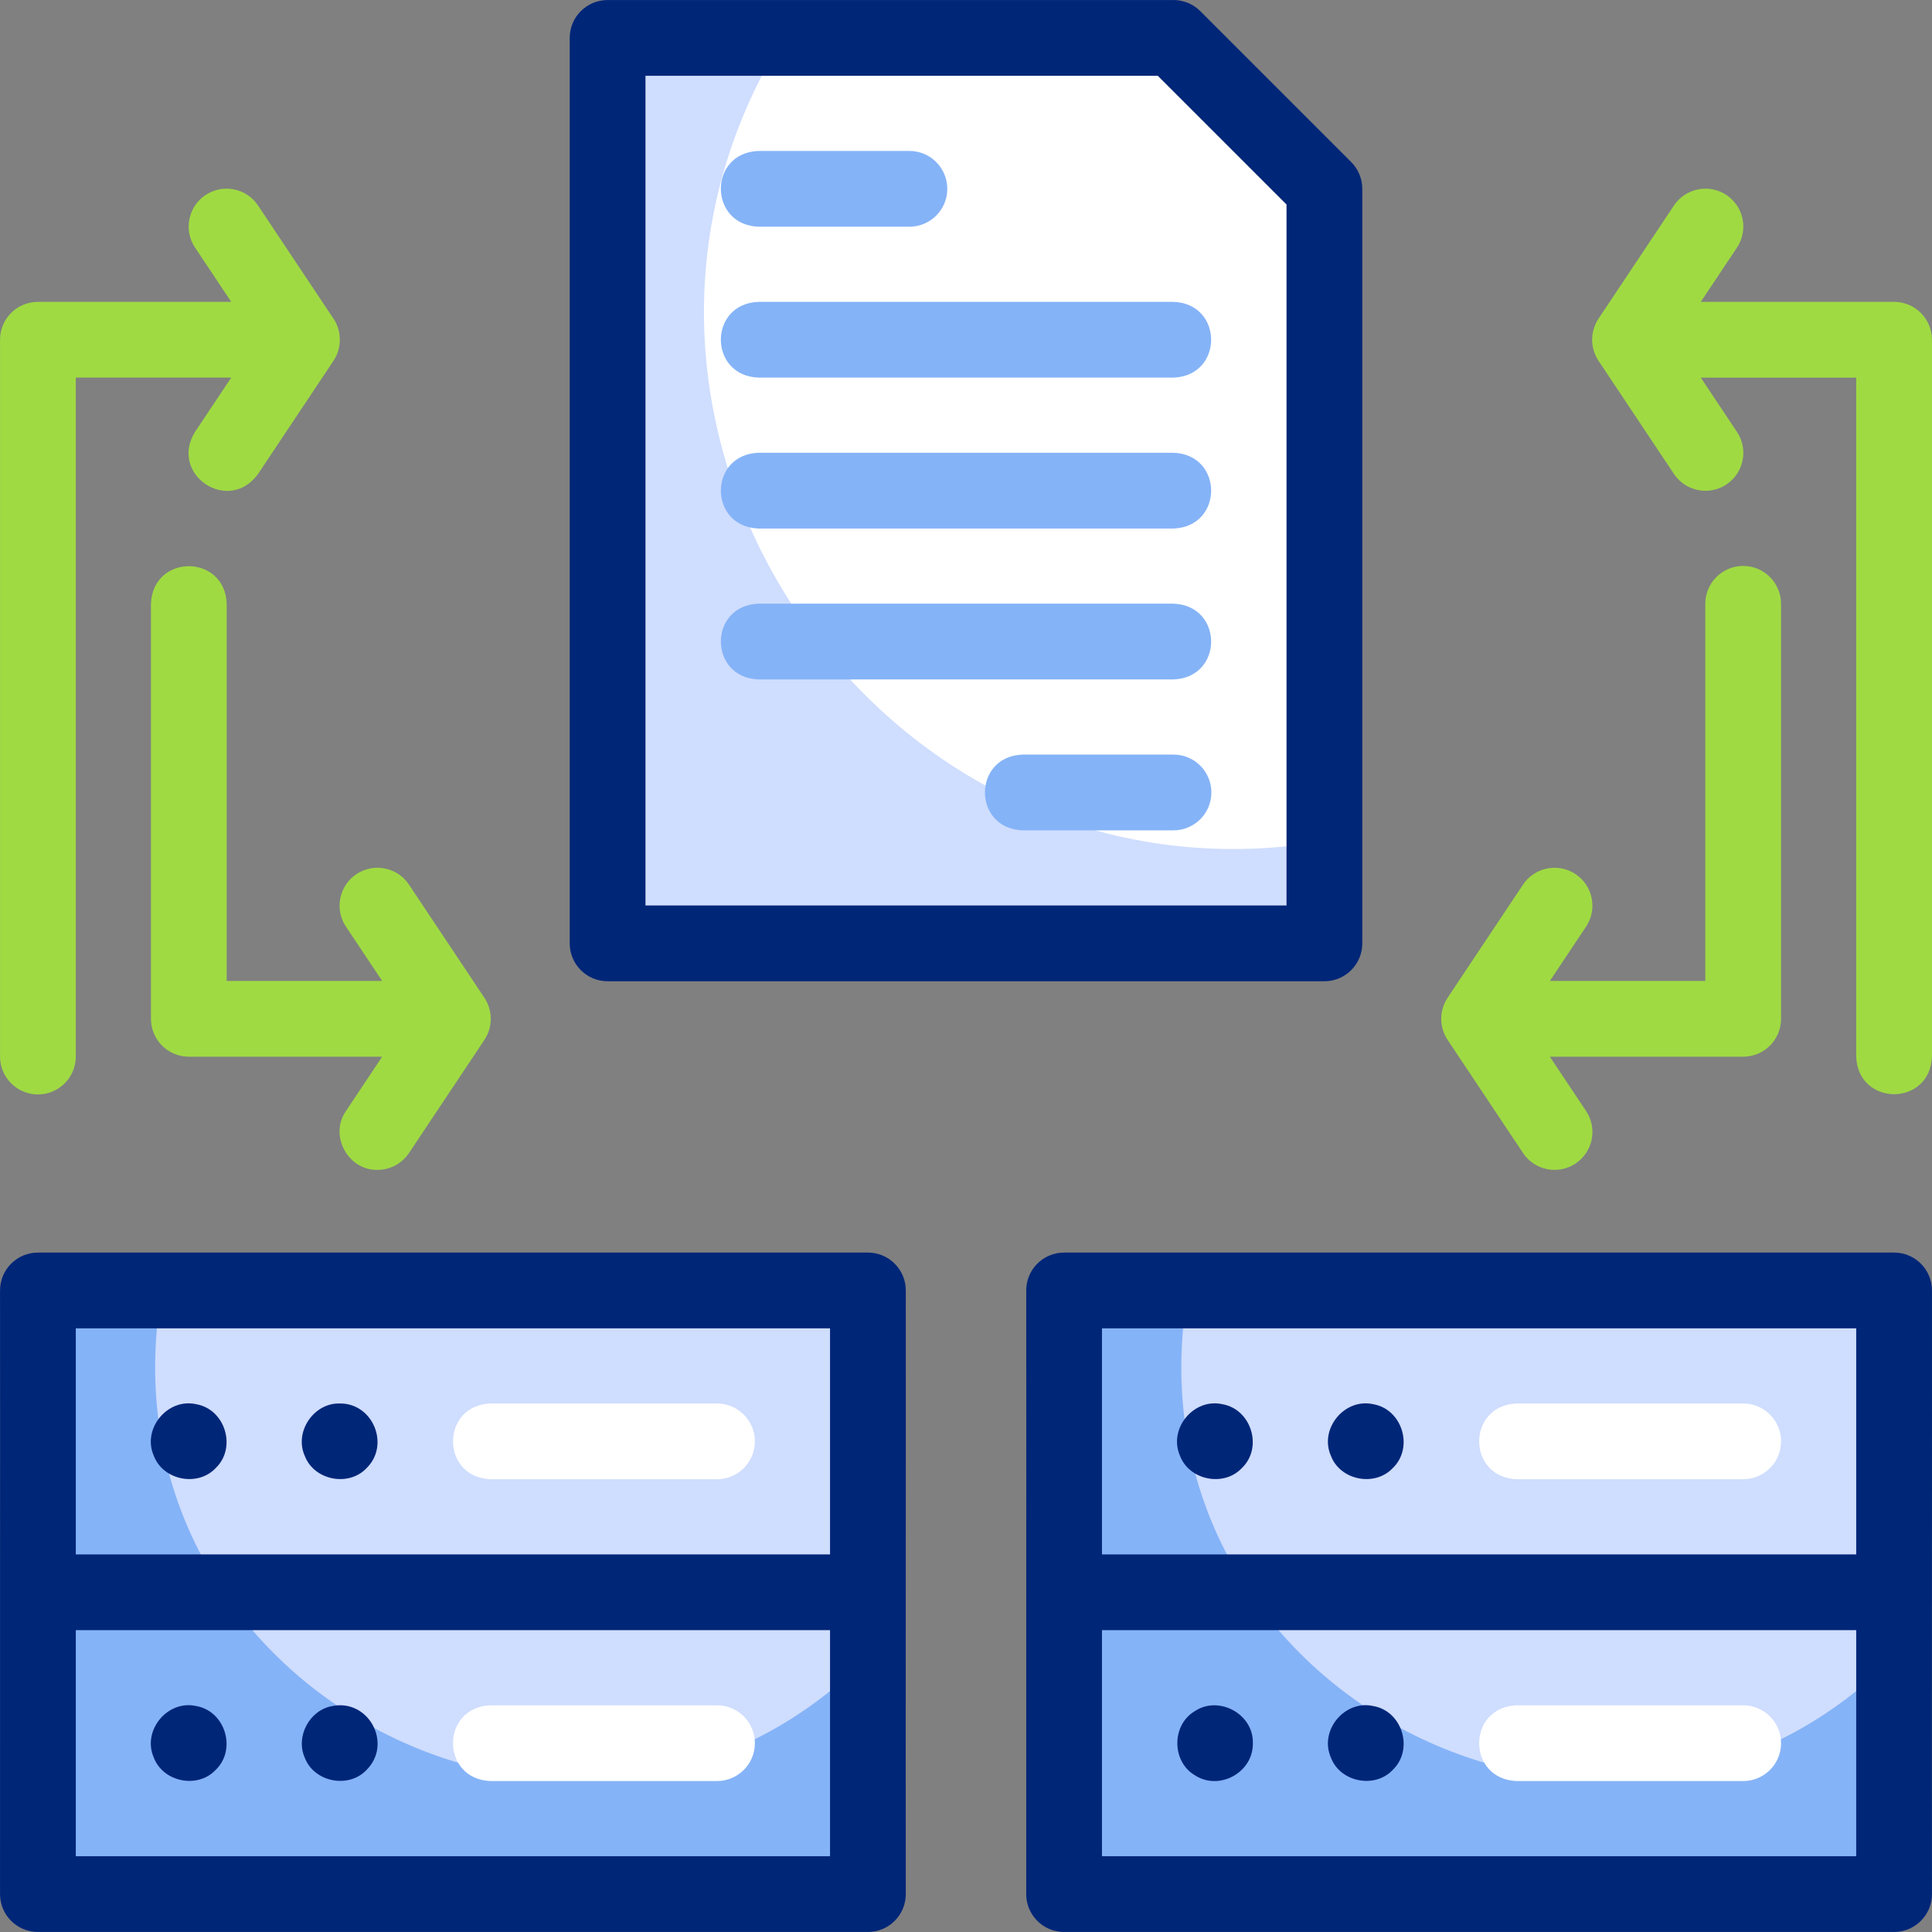
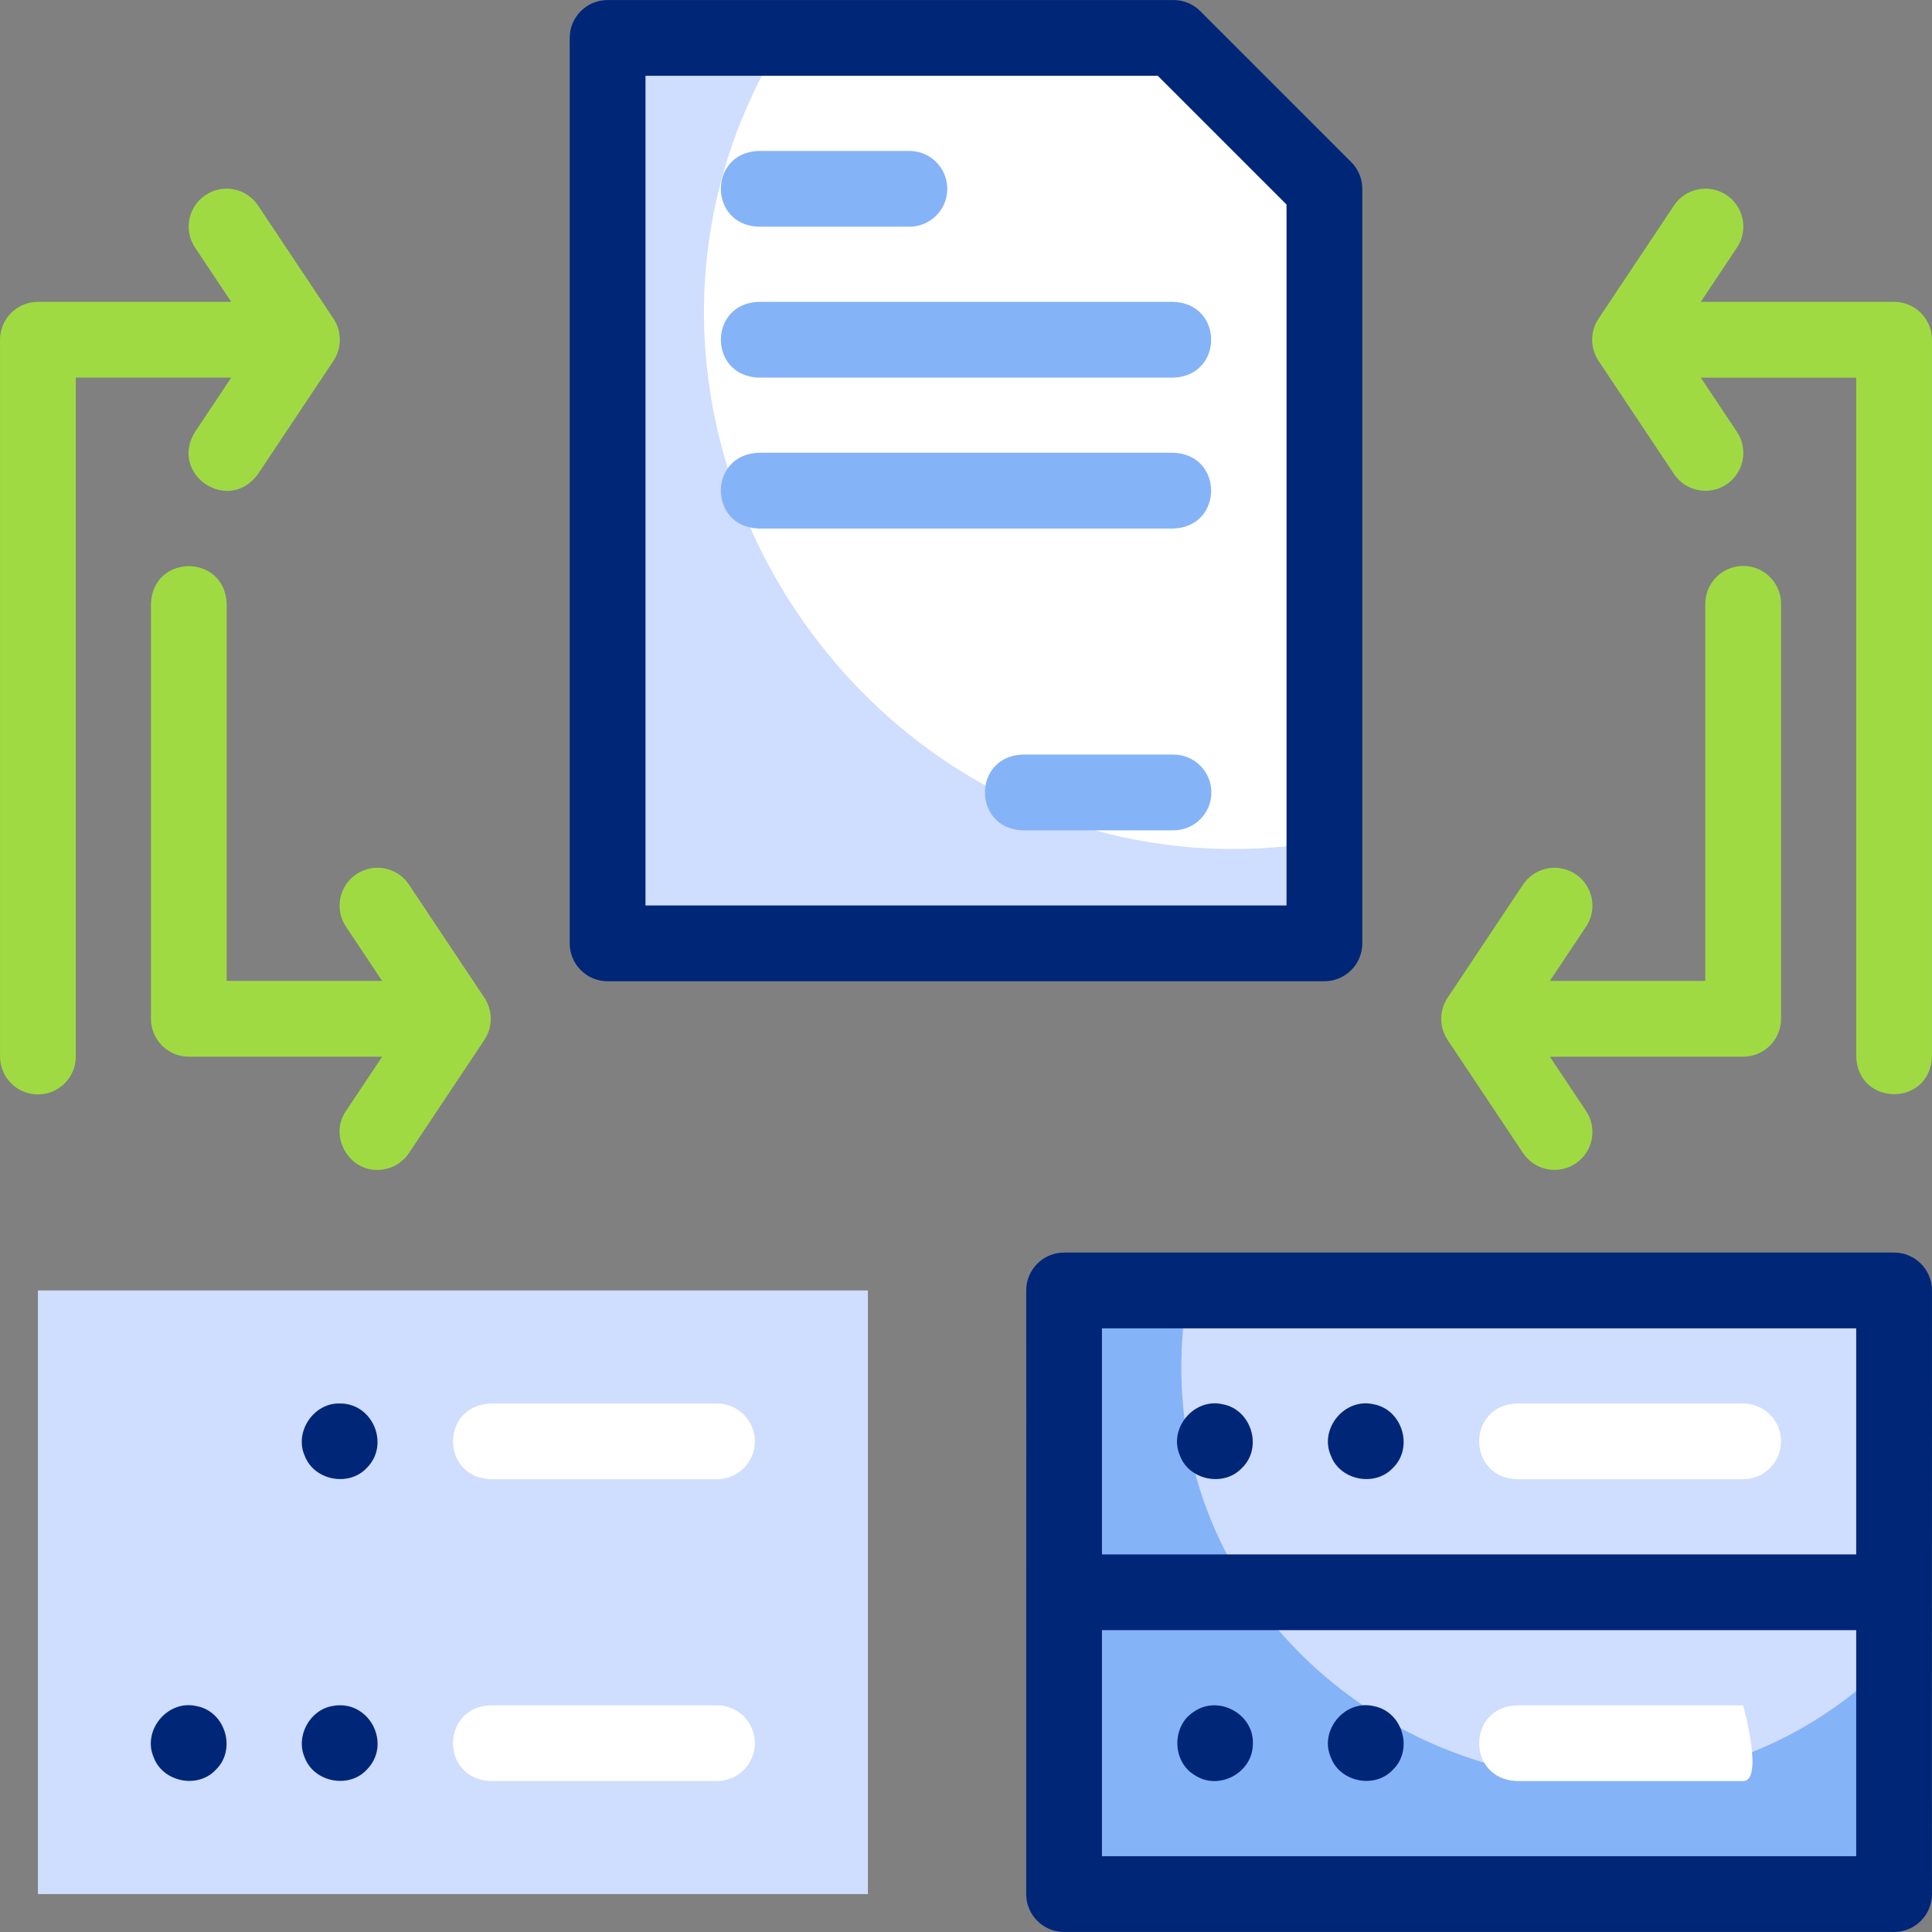
<svg xmlns="http://www.w3.org/2000/svg" version="1.1" id="Capa_1" x="0px" y="0px" viewBox="0 0 510.019 510.019" style="enable-background:new 0 0 510.019 510.019;" xml:space="preserve">
  <rect x="0" y="0" width="510.019" height="510.019" fill="#808080" stroke="none" />
  <g>
    <g>
      <g>
        <g>
          <rect x="10.01" y="340.66" style="fill:#CFDDFE;" width="219.106" height="159.35" />
        </g>
        <g>
-           <path style="fill:#85B3F7;" d="M229.12,437.4v62.61H10.01v-159.35h32.75C24.144,446.845,154.134,513.143,229.12,437.4z" />
-         </g>
+           </g>
        <g>
          <rect x="280.902" y="340.66" style="fill:#CFDDFE;" width="219.106" height="159.35" />
        </g>
        <g>
          <path style="fill:#85B3F7;" d="M500.012,437.4v62.61h-219.11v-159.35h32.75C295.036,446.845,425.026,513.143,500.012,437.4z" />
        </g>
      </g>
      <g>
        <g>
          <polygon style="fill:#FFFFFF;" points="349.622,249.035 160.394,249.035 160.394,10.011 309.785,10.011 349.622,49.848     " />
        </g>
        <g>
          <path style="fill:#CFDDFE;" d="M349.625,222.067v26.97h-189.23V10.007h46.37C143.986,111.307,231.426,242.142,349.625,222.067z" />
        </g>
      </g>
    </g>
  </g>
  <g>
    <g>
      <g>
        <path style="fill:#FFFFFF;" d="M189.278,470.172h-59.756c-13.234-0.482-13.262-19.506,0-20c0,0,59.756,0,59.756,0     c5.523,0,10,4.477,10,10S194.801,470.172,189.278,470.172z" />
      </g>
      <g>
-         <path style="fill:#FFFFFF;" d="M460.172,470.172h-59.756c-13.234-0.482-13.262-19.506,0-20c0,0,59.756,0,59.756,0     c5.523,0,10,4.477,10,10S465.695,470.172,460.172,470.172z" />
+         <path style="fill:#FFFFFF;" d="M460.172,470.172h-59.756c-13.234-0.482-13.262-19.506,0-20c0,0,59.756,0,59.756,0     S465.695,470.172,460.172,470.172z" />
      </g>
      <g>
        <path style="fill:#FFFFFF;" d="M189.278,390.497h-59.756c-13.234-0.482-13.262-19.506,0-20c0,0,59.756,0,59.756,0     c5.523,0,10,4.477,10,10S194.801,390.497,189.278,390.497z" />
      </g>
      <g>
        <path style="fill:#FFFFFF;" d="M460.172,390.497h-59.756c-13.234-0.482-13.262-19.506,0-20c0,0,59.756,0,59.756,0     c5.523,0,10,4.477,10,10S465.695,390.497,460.172,390.497z" />
      </g>
      <g>
        <g>
          <path style="fill:#002678;" d="M40.609,463.999c2.453,6.448,11.587,8.268,16.31,3.24c5.632-5.384,2.564-15.535-5.12-16.87      C44.199,448.66,37.447,456.867,40.609,463.999z" />
          <path style="fill:#002678;" d="M80.45,463.999c2.449,6.457,11.581,8.26,16.31,3.24c6.925-6.921,0.581-18.795-9.031-16.87      C81.707,451.41,77.966,458.408,80.45,463.999z" />
          <path style="fill:#002678;" d="M315.189,468.49c6.447,4.459,15.676-0.483,15.55-8.32c0.196-7.784-9.175-12.781-15.55-8.309      C309.334,455.51,309.343,464.834,315.189,468.49z" />
          <path style="fill:#002678;" d="M351.349,463.999c2.432,6.455,11.584,8.263,16.3,3.24c5.634-5.384,2.565-15.534-5.12-16.87      C354.93,448.658,348.176,456.873,351.349,463.999z" />
-           <path style="fill:#002678;" d="M229.115,330.66c0,0-219.105,0-219.105,0c-5.523,0-10,4.477-10,10      c0.053,39.717-0.038,119.642,0,159.35c0,5.523,4.477,10,10,10h219.105c5.523,0,10-4.477,10-10      c-0.053-39.717,0.038-119.642,0-159.35C239.115,335.137,234.638,330.66,229.115,330.66z M219.115,350.66v59.675H20.01V350.66      H219.115z M219.115,490.01H20.01v-59.675h199.105V490.01z" />
-           <path style="fill:#002678;" d="M40.609,384.32c2.444,6.458,11.58,8.259,16.31,3.25c5.63-5.38,2.566-15.538-5.12-16.88      C44.205,368.976,37.445,377.204,40.609,384.32z" />
          <path style="fill:#002678;" d="M80.45,384.32c2.438,6.463,11.584,8.261,16.31,3.25c6.269-6.118,1.691-17.189-7.08-17.07      C82.795,370.301,77.612,378.033,80.45,384.32z" />
          <path style="fill:#002678;" d="M500.01,330.66c0,0-219.105,0-219.105,0c-5.523,0-10,4.477-10,10      c0.053,39.717-0.038,119.642,0,159.35c0,5.523,4.477,10,10,10H500.01c5.523,0,10-4.477,10-10      c-0.053-39.717,0.038-119.642,0-159.35C510.01,335.137,505.533,330.66,500.01,330.66z M490.01,350.66v59.675H290.904V350.66      H490.01z M490.01,490.01H290.904v-59.675H490.01V490.01z" />
          <path style="fill:#002678;" d="M311.51,384.32c2.429,6.457,11.579,8.265,16.3,3.25c5.649-5.371,2.565-15.532-5.11-16.88      C315.1,368.973,308.338,377.204,311.51,384.32z" />
          <path style="fill:#002678;" d="M351.349,384.32c2.423,6.465,11.577,8.254,16.3,3.25c5.632-5.38,2.566-15.537-5.12-16.88      C354.936,368.974,348.174,377.21,351.349,384.32z" />
          <path style="fill:#002678;" d="M160.396,259.034h189.228c5.523,0,10-4.477,10-10V49.847c0-2.652-1.054-5.196-2.929-7.071      L316.857,2.938c-1.875-1.875-4.419-2.929-7.071-2.929h-149.39c-5.523,0-10,4.477-10,10v239.024      C150.396,254.557,154.873,259.034,160.396,259.034z M170.396,20.01h135.248l33.979,33.979v185.045H170.396V20.01z" />
        </g>
        <g>
          <path style="fill:#85B3F7;" d="M240.071,59.847h-39.837c-13.24-0.485-13.257-19.508,0-20c0,0,39.837,0,39.837,0      c5.523,0,10,4.477,10,10S245.594,59.847,240.071,59.847z" />
        </g>
        <g>
          <path style="fill:#85B3F7;" d="M309.786,99.684c0,0-109.553,0-109.553,0c-13.22-0.476-13.275-19.502,0-20      c0,0,109.553,0,109.553,0C323.006,80.16,323.061,99.186,309.786,99.684z" />
        </g>
        <g>
          <path style="fill:#85B3F7;" d="M309.786,139.522c0,0-109.553,0-109.553,0c-13.22-0.476-13.275-19.502,0-20      c0,0,109.553,0,109.553,0C323.006,119.997,323.061,139.023,309.786,139.522z" />
        </g>
        <g>
-           <path style="fill:#85B3F7;" d="M309.786,179.359c0,0-109.553,0-109.553,0c-13.22-0.476-13.275-19.502,0-20      c0,0,109.553,0,109.553,0C323.006,159.835,323.061,178.861,309.786,179.359z" />
-         </g>
+           </g>
        <g>
          <path style="fill:#85B3F7;" d="M309.786,219.197h-39.837c-13.24-0.485-13.257-19.508,0-20c0,0,39.837,0,39.837,0      c5.523,0,10,4.477,10,10S315.309,219.197,309.786,219.197z" />
        </g>
      </g>
      <g>
        <path style="fill:#9FDA43;" d="M51.486,114.015c-6.952,11.215,8.873,21.881,16.641,11.094     c0.041-0.061,19.881-29.821,19.918-29.878c2.232-3.294,2.216-7.878-0.041-11.155c0,0-19.878-29.817-19.878-29.817     c-3.063-4.595-9.272-5.837-13.867-2.773c-4.595,3.063-5.837,9.272-2.773,13.867c0,0,9.554,14.331,9.554,14.331H10.01     c-5.523,0-10,4.477-10,10v189.228c0,5.523,4.477,10,10,10s10-4.477,10-10V99.684h41.03L51.486,114.015z" />
        <path style="fill:#9FDA43;" d="M128.658,273.091c1.443-3.086,1.111-6.889-0.789-9.707c-0.015-0.045-19.885-29.811-19.904-29.857     c-3.063-4.595-9.271-5.837-13.867-2.773c-4.595,3.063-5.837,9.272-2.773,13.867l9.554,14.331h-41.03V159.4     c-0.475-13.219-19.502-13.275-20,0c0,0,0,109.553,0,109.553c0,5.523,4.477,10,10,10h51.03l-9.554,14.332     c-4.487,6.431,0.54,15.716,8.312,15.548c3.231,0,6.403-1.564,8.33-4.454l19.882-29.823     C128.153,274.09,128.422,273.598,128.658,273.091z" />
        <path style="fill:#9FDA43;" d="M500.01,79.684h-51.03l9.554-14.331c3.063-4.595,1.822-10.804-2.773-13.867     c-4.594-3.063-10.804-1.822-13.867,2.773l-19.878,29.817c-1.108,1.653-1.711,3.617-1.72,5.614     c0.011,1.992,0.614,3.953,1.72,5.602c0,0,19.878,29.817,19.878,29.817c3.082,4.63,9.333,5.813,13.867,2.773     c4.595-3.063,5.837-9.272,2.773-13.867l-9.554-14.331h41.03v179.228c0.471,13.209,19.498,13.285,20,0c0,0,0-189.227,0-189.227     C510.01,84.161,505.533,79.684,500.01,79.684z" />
        <path style="fill:#9FDA43;" d="M460.172,149.4c-5.523,0-10,4.477-10,10v99.553h-41.03l9.554-14.331     c3.063-4.595,1.822-10.804-2.773-13.867s-10.803-1.822-13.867,2.773l-19.878,29.817c-1.109,1.653-1.712,3.619-1.72,5.616     c0.011,1.989,0.614,3.945,1.715,5.594c0,0,19.882,29.823,19.882,29.823c3.082,4.63,9.333,5.813,13.868,2.774     c4.595-3.063,5.837-9.272,2.774-13.868c0,0-9.554-14.332-9.554-14.332h51.03c5.523,0,10-4.477,10-10V159.4     C470.172,153.877,465.695,149.4,460.172,149.4z" />
      </g>
    </g>
  </g>
  <g>
</g>
  <g>
</g>
  <g>
</g>
  <g>
</g>
  <g>
</g>
  <g>
</g>
  <g>
</g>
  <g>
</g>
  <g>
</g>
  <g>
</g>
  <g>
</g>
  <g>
</g>
  <g>
</g>
  <g>
</g>
  <g>
</g>
</svg>